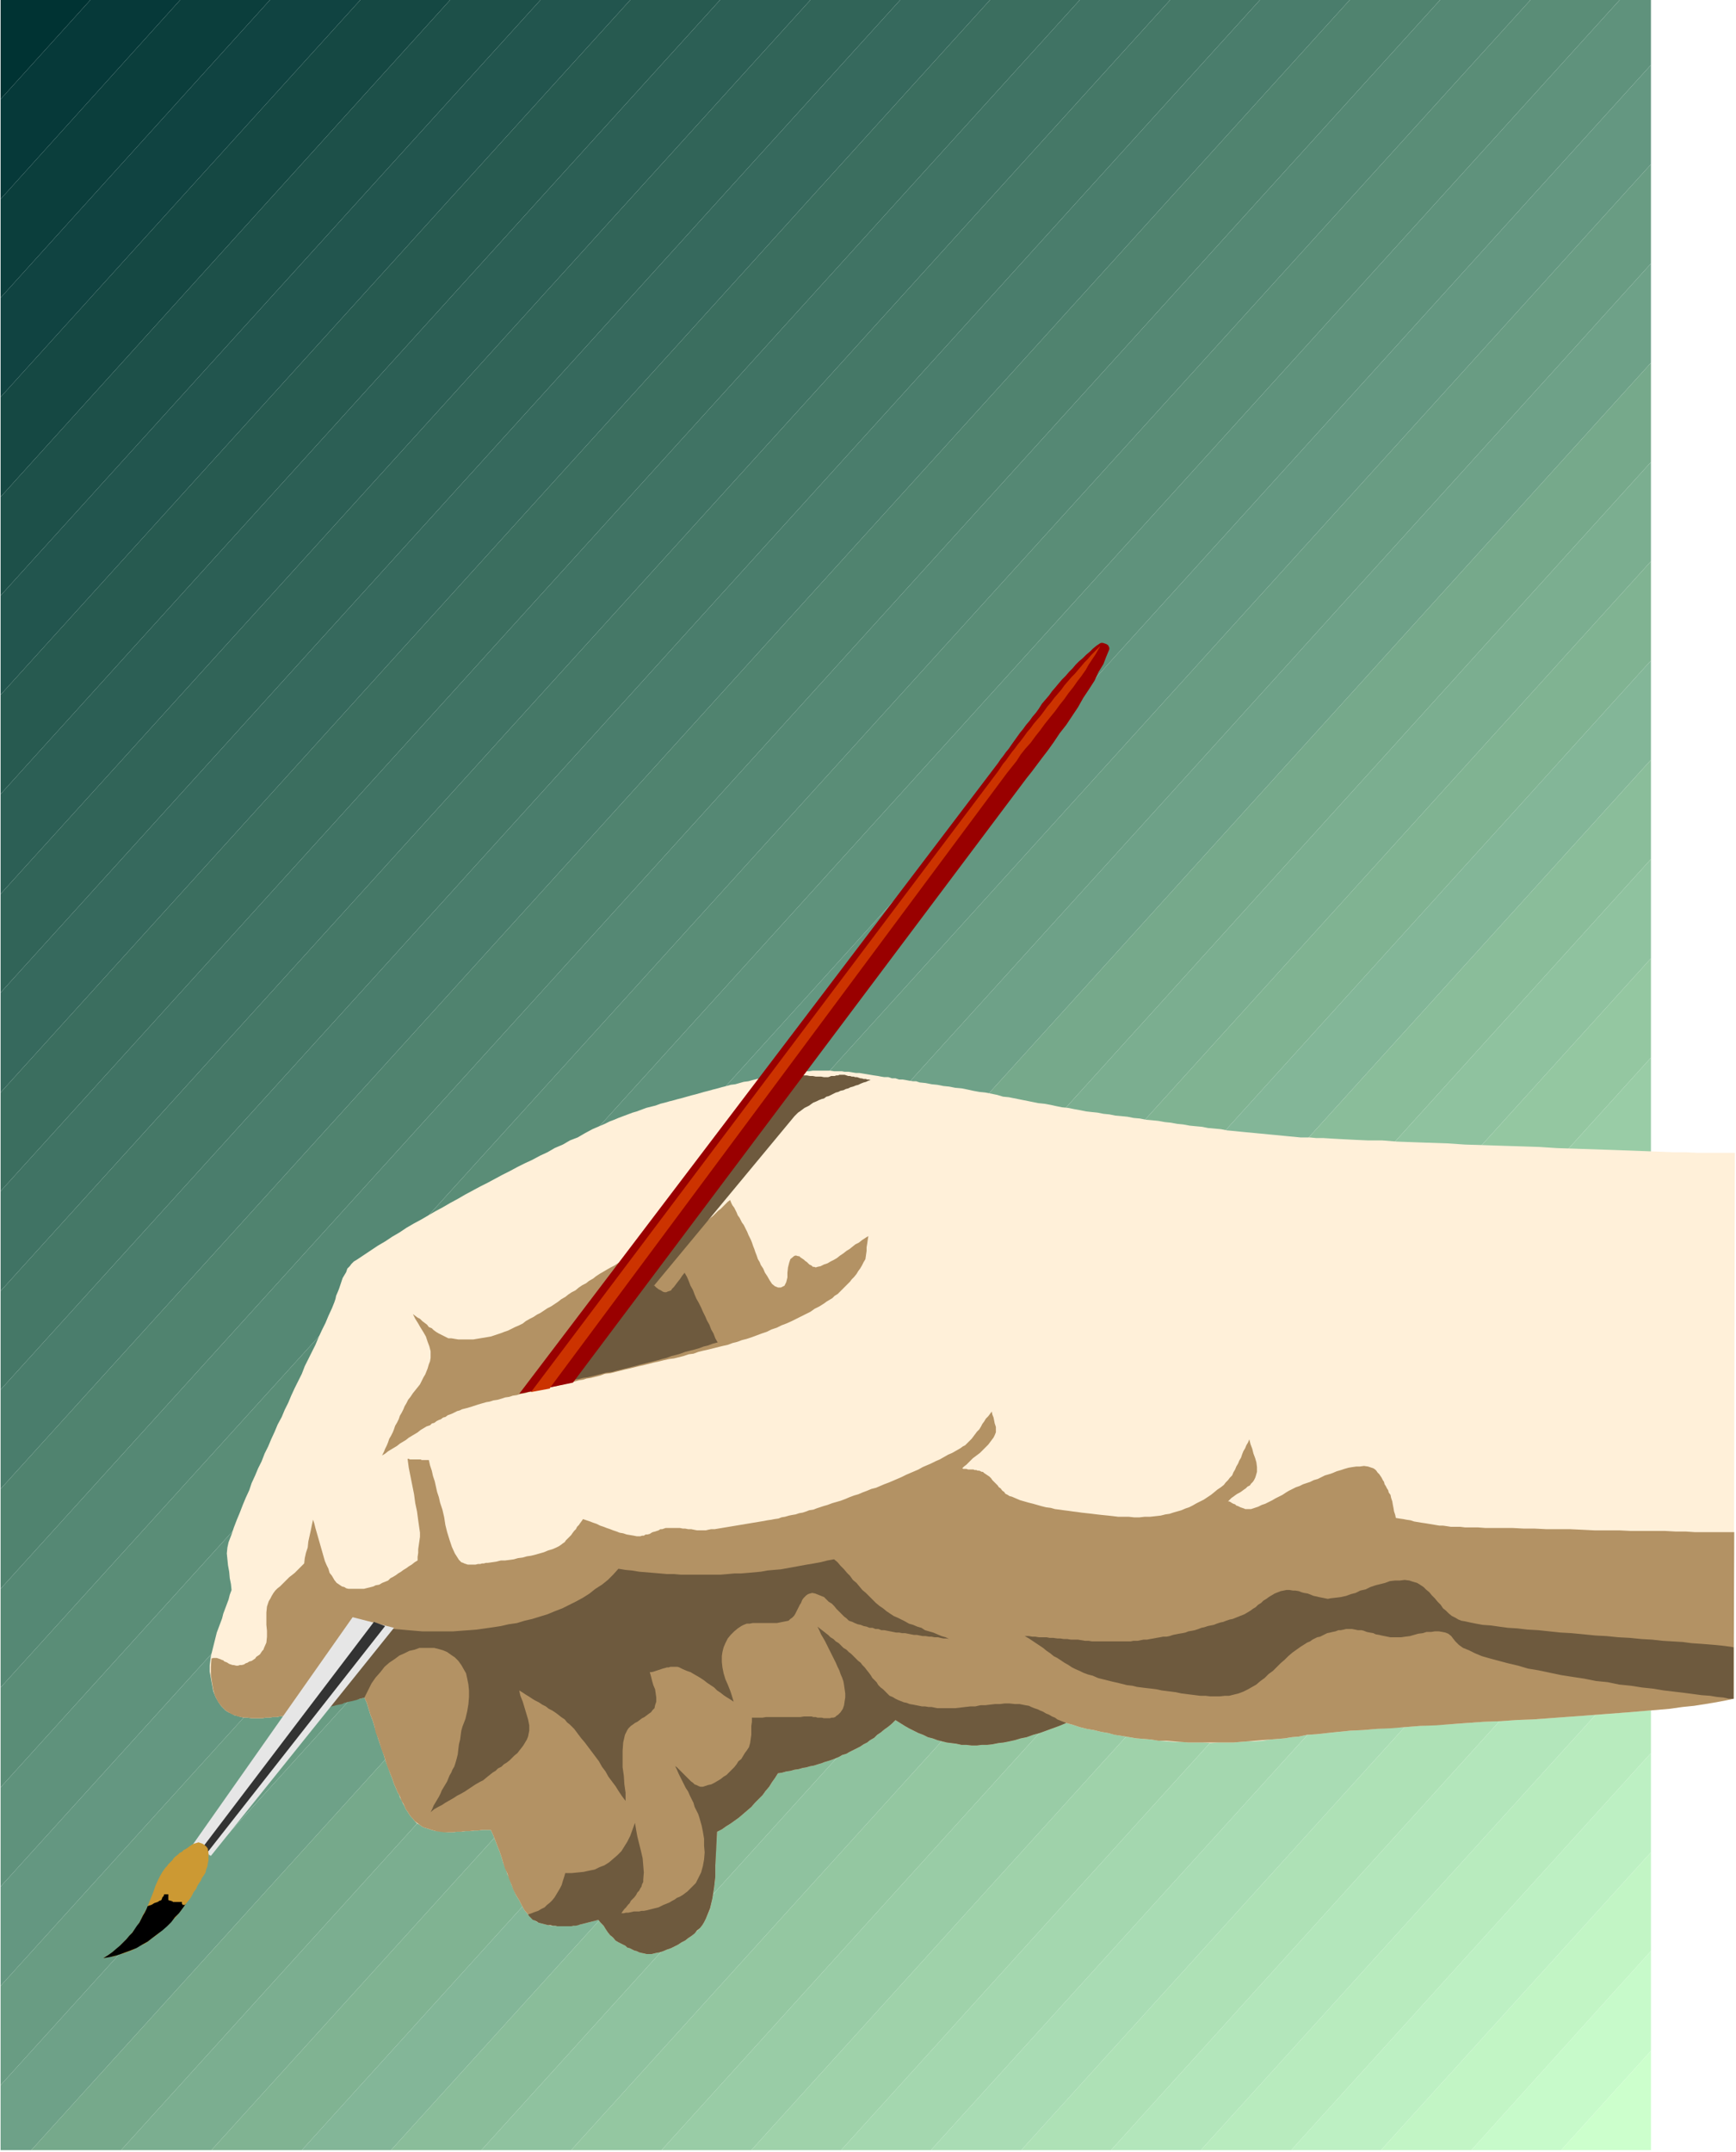
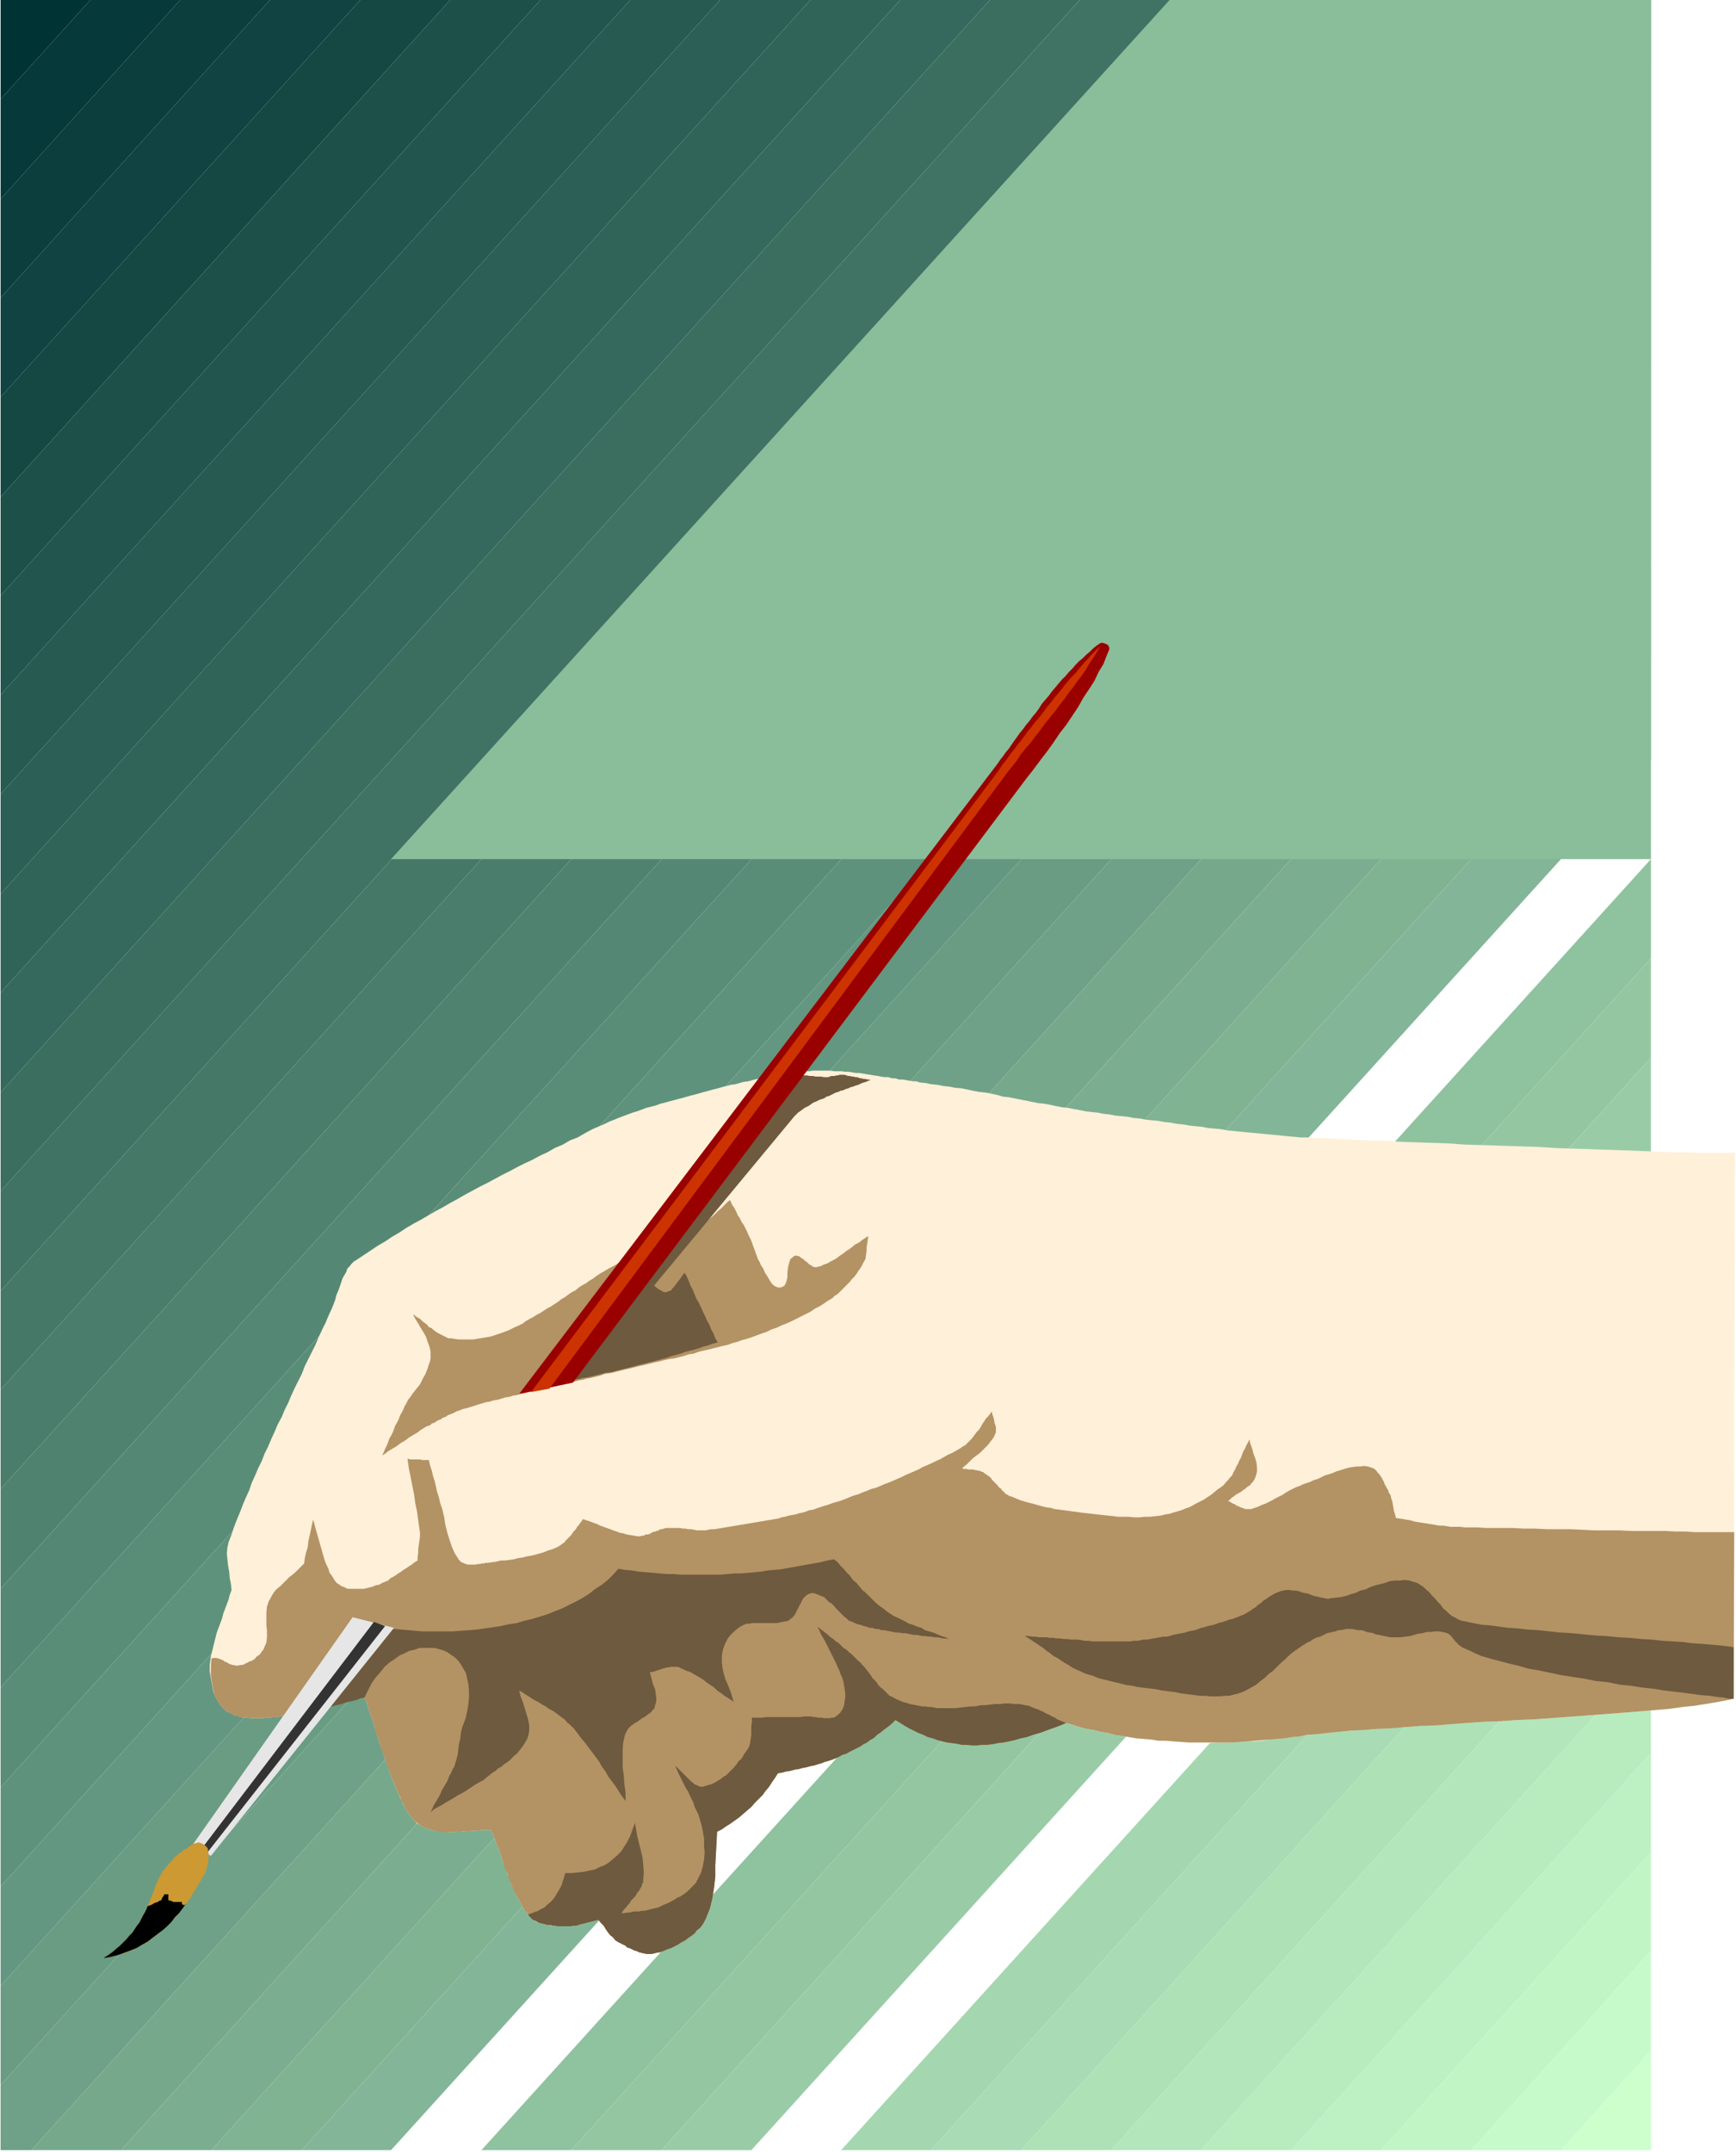
<svg xmlns="http://www.w3.org/2000/svg" fill-rule="evenodd" height="588.515" preserveAspectRatio="none" stroke-linecap="round" viewBox="0 0 2939 3642" width="474.931">
  <style>.pen1{stroke:none}.brush42{fill:#b39264}.brush43{fill:#6e5a3e}</style>
  <path class="pen1" style="fill:#033" d="M153 0H1v168L153 0z" />
  <path class="pen1" style="fill:#063939" d="M153 0h152L1 337V168L153 0z" />
  <path class="pen1" style="fill:#0b3e3c" d="M305 0h152L1 504V337L305 0z" />
  <path class="pen1" style="fill:#104341" d="M457 0h153L1 672V504L457 0z" />
  <path class="pen1" style="fill:#154843" d="M610 0h152L1 841V672L610 0z" />
  <path class="pen1" style="fill:#1d5049" d="M762 0h153L1 1008V841L762 0z" />
  <path class="pen1" style="fill:#22554e" d="M915 0h152L1 1176v-168L915 0z" />
  <path class="pen1" style="fill:#275a50" d="M1066 0h153L1 1344v-168L1067 0h-1z" />
  <path class="pen1" style="fill:#2c5f55" d="M1219 0h153L1 1513v-169L1219 0z" />
  <path class="pen1" style="fill:#316458" d="M1372 0h152L1 1680v-167L1372 0z" />
  <path class="pen1" style="fill:#36695d" d="M1524 0h152L1 1849v-169L1524 0z" />
  <path class="pen1" style="fill:#3b6e5f" d="M1676 0h152L1 2016v-167L1676 0z" />
  <path class="pen1" style="fill:#407364" d="M1828 0h153L1 2185v-169L1828 0z" />
  <path class="pen1" style="fill:#457867" d="M1981 0h152L1 2352v-167L1981 0z" />
  <path class="pen1" style="fill:#4a7d6c" d="M2133 0h152L1 2520v-168L2133 0z" />
  <path class="pen1" style="fill:#50836f" d="M2285 0h153L1 2689v-169L2285 0z" />
  <path class="pen1" style="fill:#558874" d="M2438 0h153L1 2856v-167L2438 0z" />
  <path class="pen1" style="fill:#5a8d77" d="M2590 0h152L1 3025v-169L2591 0h-1z" />
  <path class="pen1" style="fill:#5f927c" d="M2742 0h53v110L1 3193v-168L2742 0z" />
  <path class="pen1" style="fill:#649781" d="M2795 110v168L1 3361v-168L2795 110z" />
  <path class="pen1" style="fill:#699c83" d="M2795 278v168L1 3529v-168L2795 278z" />
  <path class="pen1" style="fill:#6ea188" d="M2795 446v168L53 3639H1v-110L2795 446z" />
  <path class="pen1" style="fill:#76a98b" d="M2795 614v168L205 3639H53L2795 614z" />
  <path class="pen1" style="fill:#7bae90" d="M2795 782v168L358 3639H205L2795 782z" />
  <path class="pen1" style="fill:#80b392" d="M2795 950v168L511 3639H358L2795 950z" />
  <path class="pen1" style="fill:#83b698" d="M2795 1118v168L662 3639H511l2284-2521z" />
-   <path class="pen1" style="fill:#8abd9a" d="M2795 1286v168L815 3639H662l2133-2353z" />
+   <path class="pen1" style="fill:#8abd9a" d="M2795 1286v168H662l2133-2353z" />
  <path class="pen1" style="fill:#8fc29f" d="M2795 1454v168L967 3639H815l1980-2185z" />
  <path class="pen1" style="fill:#94c7a1" d="M2795 1622v168L1120 3639H967l1828-2017z" />
  <path class="pen1" style="fill:#99cca6" d="M2795 1790v169L1272 3639h-152l1675-1849z" />
-   <path class="pen1" style="fill:#9fd2aa" d="M2795 1958v168L1424 3639h-152l1523-1680v-1z" />
  <path class="pen1" style="fill:#a4d7af" d="M2795 2126v169L1576 3639h-152l1371-1513z" />
  <path class="pen1" style="fill:#a9dcb4" d="M2795 2295v168L1729 3639h-153l1219-1344z" />
  <path class="pen1" style="fill:#aee1b6" d="M2795 2463v167l-914 1009h-152l1066-1176z" />
  <path class="pen1" style="fill:#b3e6bb" d="M2795 2630v169l-762 840h-152l914-1009z" />
  <path class="pen1" style="fill:#b8ebbe" d="M2795 2798v169l-609 672h-153l762-840v-1z" />
  <path class="pen1" style="fill:#bdf0c3" d="M2795 2967v168l-457 504h-152l609-672z" />
  <path class="pen1" style="fill:#c2f5c5" d="M2795 3134v168l-304 337h-153l457-504v-1z" />
  <path class="pen1" style="fill:#c7faca" d="M2795 3302v169l-152 168h-152l304-337z" />
  <path class="pen1" style="fill:#cfc" d="M2795 3471v168h-152l152-168z" />
  <path class="pen1" style="fill:#fff0d9" d="m2935 2875-14 3-16 3-18 3-19 2-20 3-22 3-22 2-24 2-25 2-25 2-26 2-27 2-27 2-27 2-28 2-28 1-28 2-27 1-28 2-27 2-27 1-26 2-25 2-25 1-24 2-22 2-22 1-20 2-19 2-18 2-16 1-14 3-12 1-12 2-12 1-13 1-12 2-13 1h-12l-13 1-12 1h-25l-13 1-13-1h-25l-12-1h-13l-12-1-13-1-13-2-12-1-13-1-12-2-12-2-12-2-12-3-12-2-12-3-12-2-12-3-12-4-11-3-12 5-11 4-11 4-11 4-11 3-11 4-10 2-10 3-9 2-10 2-9 1-10 2-9 1h-9l-8 1h-9l-9-1h-8l-9-2-8-1-8-1-8-2-8-2-8-3-8-2-8-4-8-3-8-4-8-4-7-4-8-5-8-5-6 6-6 5-7 5-6 5-6 4-5 5-7 4-5 4-6 3-6 4-6 3-6 3-6 3-5 3-7 2-5 3-7 3-5 2-6 2-7 2-5 2-7 2-6 2-6 1-7 2-6 1-7 2-7 1-7 2-7 1-7 2-7 1-5 8-5 7-5 8-6 7-5 7-7 7-6 6-6 7-7 6-7 6-7 6-7 5-7 5-8 5-7 5-8 4-1 19-2 19v38l-2 19-3 18-4 18-7 16-3 6-3 5-4 5-4 4-5 4-5 5-6 4-5 4-6 3-6 4-6 3-6 3-6 2-7 3-6 2-6 1-4 1-4 1h-8l-4-1-5-1-4-1-4-2-4-1-4-2-4-2-4-1-3-3-4-2-4-2-4-2-5-3-4-5-5-4-4-5-4-6-3-5-5-5-4-5-3 1-4 1-4 1-4 1-4 1-4 1-4 1-4 1h-4l-3 1-4 1h-4l-4 1h-19l-4-1h-8l-4-1-4-1-4-1-4-1-4-1-4-2-3-2-3-2-3-2-3-3-2-3-6-7-5-9-4-8-5-8-4-9-4-9-3-10-4-8-3-10-4-9-3-10-3-9-4-10-3-8-4-10-4-9h-14l-8 1h-6l-8 1h-7l-7 1h-8l-7 1h-7l-7-1-7-1h-7l-7-2-6-2-7-2-4-2-4-3-4-2-4-4-3-4-3-3-3-4-3-5-3-4-2-5-3-5-2-5-3-5-1-4-3-5-2-5-4-9-3-9-4-10-3-9-4-10-3-10-3-9-4-11-3-9-3-10-3-10-3-10-4-10-3-10-3-10-4-9-8 2-10 2-8 2-9 2-9 3-9 2-9 2-9 3-9 2-9 2-9 2-9 2-10 2-9 1-9 2-9 1-5 1h-6l-6 1h-6l-6 1h-18l-7-1h-5l-6-1-6-2-5-1-5-3-5-2-5-3-7-7-5-7-5-9-4-10-2-11-2-11-2-11v-10l1-8 1-8 2-8 2-8 2-8 2-8 2-8 3-8 3-8 3-8 2-8 3-8 3-8 3-8 2-8 3-8-1-10-2-10-1-11-2-11-1-10-1-10 1-10 2-9 5-13 4-12 5-13 5-12 5-13 5-12 6-13 4-12 6-13 5-12 6-12 5-13 6-12 5-12 6-13 5-12 7-13 5-12 6-12 5-12 6-13 6-12 6-12 5-13 6-12 6-12 6-12 5-12 6-13 6-12 5-12 6-13 2-5 2-5 2-6 1-5 3-7 2-5 2-6 2-6 2-6 3-5 3-5 2-6 4-4 3-4 4-4 5-3 12-8 12-8 12-8 12-7 12-8 12-7 12-8 12-7 13-7 12-7 12-7 13-7 12-7 13-7 12-7 13-7 13-7 12-6 13-7 13-7 12-6 13-7 12-6 13-6 13-7 13-6 12-7 14-6 12-7 13-5 12-7 13-7 7-3 7-3 7-3 8-4 8-3 7-3 8-3 8-3 8-3 7-2 8-3 8-3 8-2 8-2 8-3 8-2 7-2 8-2 7-2 8-2 7-2 7-2 8-2 7-2 7-2 8-2 7-2 8-2 7-2 8-2 7-2 8-1 7-2 7-2 8-1 7-2 8-2 7-1 8-2 7-1 8-1 7-2 8-1 7-1 8-1 7-1 8-1 7-1h6l6-1h30l6 1h13l5 1h7l6 1 6 1h6l6 1 6 1 6 1 6 1 7 1 5 1 6 1h7l6 2h6l6 2h6l6 1 5 1 7 1h5l6 2 10 1 10 2 10 1 10 2 10 1 10 2 11 1 10 2 9 2 11 2 10 1 10 2 10 2 10 3 10 1 10 2 10 2 10 2 10 2 10 2 10 1 11 2 9 2 10 2 10 1 10 2 11 2 10 2 9 1 10 1 10 2 10 1 10 2 11 1 10 1 10 2 11 1 10 2 11 1 10 1 11 2 10 1 11 2 10 1 11 2 10 1 11 1 10 2 11 1 11 1 10 2 11 1 10 1 10 1 11 1 10 1 11 1 10 1 11 1 10 1 10 1 11 1 10 1h16l10 1h12l16 1 18 1 20 1 22 1h24l25 2 27 1 29 1 29 1 30 2 31 1 31 1 32 1 31 1 31 2 31 1 30 1 30 1 28 1 27 1 26 1 24 1h22l20 1h63l-2 924z" />
  <path class="pen1 brush42" d="m2936 2593-1 282-14 3-16 3-18 3-19 3-20 2-21 3-23 2-24 2-24 2-26 2-26 2-26 2-28 2-27 2-28 2-27 1-28 2-28 1-28 2-27 2-26 2-27 1-25 2-25 2-23 1-23 2-22 1-20 2-19 2-18 2-16 1-14 3-12 1-12 2-12 1-13 1-13 1-12 1-12 1-13 1-12 1h-76l-13-1-13-1-12-1h-13l-12-2-12-1-13-1-12-2-12-2-13-2-11-3-12-2-12-3-12-2-12-3-12-4-11-3-12 5-11 4-11 4-11 4-11 3-11 4-10 2-10 3-9 2-10 2-9 1-10 2-9 1h-9l-8 1h-9l-9-1h-8l-9-2-8-1-8-1-8-2-8-2-8-3-8-2-8-4-8-3-8-4-8-4-7-4-8-5-8-5-6 6-6 5-7 5-6 5-6 4-5 5-7 4-5 4-6 3-6 4-6 3-6 3-6 3-5 3-7 2-5 3-7 3-5 2-6 2-7 2-5 2-7 2-6 2-6 1-7 2-6 1-7 2-7 1-7 2-7 1-7 2-7 1-5 8-5 7-5 8-6 7-5 7-7 7-6 6-6 7-7 6-7 6-7 6-7 5-7 5-8 5-7 5-8 4-1 19-1 19-1 19v19l-2 18-3 19-4 17-7 17-3 6-3 5-4 5-5 4-4 5-5 4-6 4-5 4-6 3-6 4-6 3-6 3-6 2-7 3-6 2-6 1-4 1-4 1h-8l-4-1-5-1-4-1-4-2-4-1-4-2-4-2-4-1-3-3-4-2-4-2-4-2-5-3-4-5-5-4-4-5-4-6-3-5-5-5-4-5-3 1-4 1-4 1-4 1-4 1-4 1-4 1-4 1-3 1-4 1h-4l-4 1h-23l-4-1h-4l-4-1h-4l-4-1-4-1-4-1-4-1-3-2-4-2-3-1-3-3-3-3-2-3-6-7-5-9-4-8-5-8-5-10-3-8-4-10-3-9-4-9-3-9-3-10-3-9-4-10-3-8-4-10-4-9h-14l-8 1h-6l-8 1h-7l-7 1h-7l-8 1h-14l-7-1-7-1-7-2-6-2-7-2-4-2-4-3-4-3-4-3-3-4-3-3-3-4-3-5-3-4-2-5-2-4-3-5-2-5-2-5-3-5-2-5-4-9-3-9-4-10-4-10-3-9-3-10-4-10-3-10-3-9-4-10-2-10-3-10-4-10-3-10-3-10-4-9-8 2-10 2-8 2-9 3-9 2-9 2-9 3-9 2-9 2-9 2-9 3-9 1-9 2-9 2-10 1-9 1-5 1h-6l-6 1h-6l-6 1h-18l-7-1h-5l-6-1-5-1-6-2-5-2-5-3-5-3-7-7-6-8-5-10-3-10-2-12-2-13v-14l1-14 3-1h6l3 1 3 1 2 1 3 1 2 2 3 1 2 1 3 2 3 1 3 1h2l4 1h3l3-1h3l4-1 3-2 3-1 3-2 4-1 3-2 3-2 2-3 3-2 3-2 2-3 2-3 2-2 1-3 4-9 1-10v-10l-1-10v-21l1-10 3-9 3-5 2-4 3-5 3-4 4-4 4-3 4-4 4-4 4-4 4-4 4-3 5-4 4-4 4-4 4-4 4-4 1-9 2-9 3-9 1-10 2-9 2-9 2-10 2-9 2 6 2 8 2 7 2 7 2 7 2 7 2 7 2 7 2 7 2 7 3 7 3 6 2 7 4 5 4 7 4 5 3 2 3 2 3 2 4 1 3 2 4 1h26l4-1 4-1 4-1 4-1 4-2 6-1 5-3 5-2 5-2 4-4 4-2 5-3 4-3 5-3 4-3 5-3 4-3 5-3 5-4 5-3v-6l1-7v-6l1-7 1-7 1-7v-7l-1-7-2-14-2-15-3-14-2-15-3-15-3-15-3-15-2-15h2l2 1h18l2 1h12l2 9 3 9 2 9 3 9 2 9 2 9 3 9 2 9 4 12 3 13 2 13 3 12 4 13 4 12 5 11 7 11 2 2 2 2 3 1 2 1 3 1 3 1h13l4-1h4l3-1h3l4-1h3l7-1 7-1 8-2h7l8-1 7-1 7-2 8-1 7-2 7-1 8-2 7-2 7-2 7-3 7-2 7-3 4-2 3-2 4-3 3-2 2-3 3-3 3-3 3-3 2-3 3-4 3-3 2-4 3-3 2-3 3-4 2-3 6 2 6 2 5 2 6 2 6 3 6 2 5 2 6 2 5 2 6 2 5 2 6 1 6 2 6 1 6 1 5 1h6l3-1h3l3-2h3l4-1 3-2 2-1 4-1 3-1 3-1 3-2h3l3-1 3-1h24l5 1h4l5 1h5l5 1 5 1h15l4-1 5-1h6l6-1 6-1 6-1 6-1 6-1 6-1 6-1 6-1 6-1 6-1 6-1 6-1 6-1 6-1 5-1 7-1 5-1 7-1 5-2 6-1 7-2 5-1 6-1 6-2 6-1 6-2 5-2 7-1 5-2 6-2 6-2 7-2 8-3 7-2 7-2 8-3 7-3 8-3 7-2 7-3 8-3 7-3 8-2 7-3 7-3 8-3 7-3 7-3 7-3 8-4 7-3 7-3 7-3 7-4 7-3 7-3 8-4 7-3 7-4 7-4 7-3 7-4 7-4 4-3 4-2 4-4 3-3 4-4 3-4 3-4 3-4 4-4 3-5 2-4 3-4 3-5 4-4 3-4 3-4 1 5 2 5 1 5 1 5 2 6v9l-2 5-2 4-3 4-3 4-3 4-3 3-4 4-3 3-4 4-4 3-4 3-4 3-4 4-3 3-4 4-4 3-3 3 2 1h5l3 1h9l2 1h3l2 1h3l2 1 2 1h2l2 2 3 2 3 2 3 2 3 3 2 3 3 3 3 3 3 3 2 3 3 2 3 4 3 2 2 3 4 2 3 2 4 1 7 3 7 3 7 2 7 2 8 2 7 2 7 2 8 2 8 1 7 2 8 1 7 1 8 1 7 1 8 1 7 1 9 1 9 1 8 1 9 1 10 1 9 1 8 1h18l9 1h9l9-1h9l9-1 9-1 8-2 7-1 6-2 7-2 7-2 7-3 6-2 6-3 7-4 6-3 6-3 6-4 6-4 5-4 6-5 6-4 5-4 3-4 4-4 3-4 4-4 2-5 3-5 2-5 3-5 2-5 3-5 2-6 2-5 3-5 2-5 3-5 2-5 2 8 3 8 2 8 3 8 2 7 1 8v8l-2 7-1 3-2 4-2 3-3 3-2 3-4 2-3 3-3 2-4 3-3 2-4 2-3 2-4 3-3 2-3 3-3 3h2l2 1 3 2 2 1 3 1 2 2 3 1 2 1 2 1 3 1 3 1 2 1h10l6-2 6-2 6-3 6-2 6-3 6-3 5-3 6-3 6-3 6-4 5-3 6-3 6-3 6-2 6-3 6-2 6-2 6-3 7-2 6-3 6-3 7-2 6-2 7-3 7-2 6-2 7-2 6-1 7-1h6l7-1 7 1 3 1 3 1 3 1 3 2 2 2 2 3 3 3 2 3 2 3 2 4 2 3 1 4 2 3 2 4 2 3 1 4 3 4 1 5 2 6 1 6 1 5 1 6 2 6 1 5 6 1 7 1 5 1 7 1 6 2 6 1 6 1 7 1 6 1 6 1 6 1 6 1h6l7 1 6 1h16l8 1h22l13 1h46l19 1h18l20 1h40l21 1 20 1h42l20 1h58l18 1h17l15 1h67z" />
  <path class="pen1 brush43" d="m1805 2916-5-2-5-2-5-2-4-3-5-2-5-3-5-2-5-3-5-2-4-2-6-2-5-2-4-2-6-1-5-1-5-1h-8l-9-1h-8l-8 1h-8l-9 1-8 1h-8l-9 2h-8l-9 1-8 1-9 1h-30l-5-1-5-1h-5l-6-1h-5l-5-1-5-1-5-1-6-1-5-2-5-1-5-2-5-2-4-2-5-3-5-2-4-4-3-3-4-4-4-3-4-4-3-5-3-3-4-4-3-5-3-4-4-5-3-4-4-4-3-4-4-3-4-4-4-4-4-4-4-3-4-4-5-3-4-4-4-4-5-3-4-4-5-3-4-4-4-3-5-4-4-3-5-4 3 6 3 7 3 5 4 7 3 6 3 6 3 6 3 6 3 6 3 6 3 7 3 6 2 6 3 7 2 6 1 6 1 7 1 7v7l-1 6-1 7-2 6-4 6-4 4-3 2-2 2-3 1h-3l-3 1h-10l-4-1h-7l-3-1h-4l-3-1h-13l-6 1h-58l-6 1h-18v7l-1 7v15l-1 7-1 7-2 7-4 6-3 4-3 5-3 5-5 4-3 5-4 5-4 4-5 5-4 4-5 3-5 4-5 3-5 3-6 3-5 1-6 2-3 1h-4l-3-1-4-2-3-1-3-3-3-2-3-3-3-3-3-3-3-3-3-3-3-3-3-3-3-3-3-2 3 6 3 7 3 6 3 6 3 6 3 6 4 6 3 7 3 6 3 6 2 7 3 6 3 6 2 6 2 7 2 7 2 10 2 12v12l1 11-1 12-2 11-3 11-5 10-2 4-2 4-4 4-3 3-4 4-3 3-4 3-4 3-5 3-5 2-4 3-4 2-5 3-5 2-5 2-4 2-4 2-4 1-4 1-4 1-4 1-4 1-5 1h-4l-4 1h-9l-4 1-5 1h-4l-4 1h-4l2-3 3-4 3-3 3-4 3-3 2-4 3-3 3-3 3-4 2-4 3-3 2-4 2-3 1-4 2-4v-4l1-12-1-12-1-12-3-13-3-12-3-12-2-11-2-12-4 11-4 11-5 10-5 8-5 8-7 7-7 6-7 6-8 5-8 3-8 4-10 2-9 2-10 1-10 1h-11l-2 7-2 6-2 7-3 6-3 5-3 5-3 5-4 5-4 4-5 4-4 4-6 3-5 3-6 2-5 2-6 2 2 3 3 3 3 3 3 1 4 2 3 2 4 1 4 1 4 1 4 1h4l4 1h4l4 1h23l4-1h4l4-1 3-1 4-1 4-1 4-1 4-1 4-1 4-1 4-1 3-1 4 5 5 5 3 5 4 6 4 5 5 4 4 5 5 3 4 2 4 2 4 2 3 3 4 1 4 2 4 2 4 1 4 2 4 1 5 1 4 1h8l4-1 4-1 6-1 6-2 7-3 6-2 6-3 6-3 6-4 6-3 5-4 6-4 5-4 4-5 5-4 4-5 3-5 3-6 7-17 4-17 3-19 2-18v-19l1-19 1-19 1-19 8-4 7-5 8-5 7-5 7-5 7-6 7-6 7-6 6-7 6-6 7-7 5-7 6-7 5-8 5-7 5-8 7-1 7-2 7-1 7-2 7-1 7-2 6-1 7-2 6-1 6-2 7-2 5-2 7-2 6-2 5-2 7-3 5-3 7-2 5-3 6-3 6-3 6-3 6-4 6-3 5-4 7-4 5-5 6-4 6-5 7-5 6-5 6-6 8 5 8 5 7 4 8 4 8 4 8 3 8 4 8 2 8 3 8 2 8 2 8 1 8 1 9 2h8l9 1h9l8-1h9l9-1 10-2 9-1 10-2 9-2 10-3 10-2 11-4 11-3 11-4 11-4 11-4 12-5z" />
  <path class="pen1 brush42" d="m647 2463 3-6 2-5 3-6 2-5 2-6 3-5 3-6 2-5 2-6 3-5 3-6 2-6 3-5 3-6 2-5 3-5 3-6 4-5 4-6 4-5 4-5 4-5 3-6 3-6 3-5 2-5 2-5 2-7 2-5 1-6v-11l-2-8-3-8-3-9-4-7-5-8-4-7-5-8-4-8 4 3 4 3 4 2 4 4 4 3 4 3 3 4 5 2 3 3 4 3 5 3 4 2 4 2 4 2 4 2h5l6 1 6 1h25l6-1 6-1 6-1 6-1 6-1 6-2 6-2 6-2 5-2 6-2 6-3 6-3 7-3 6-3 5-4 7-4 6-3 6-4 6-3 6-4 6-4 6-3 6-4 6-4 5-4 7-4 5-4 6-4 6-3 6-5 6-4 6-3 5-4 7-4 5-4 6-4 7-4 5-3 7-4 6-3 6-4 6-3 8-4 8-4 8-4 8-4 9-3 8-4 8-3 9-4 8-3 8-4 9-3 8-4 8-4 8-3 8-4 8-5 3-2 4-2 3-3 4-2 3-2 3-3 4-3 3-3 3-3 3-3 4-3 3-3 3-3 3-3 3-3 4-3 2 5 2 4 3 4 2 4 2 4 2 5 3 4 2 4 2 4 3 4 2 4 2 4 2 4 2 5 2 4 2 4 2 5 2 6 2 5 2 6 2 5 2 6 3 5 2 5 4 6 3 7 4 6 4 7 4 6 5 4 5 2h5l6-3 3-6 2-8v-8l1-9 2-8 2-6 6-5 2-1h2l3 1h2l2 2 3 2 3 2 2 2 3 2 2 2 2 2 4 2 2 2h2l3 1 3-1 5-1 6-3 6-2 5-3 6-3 5-3 5-4 6-4 5-4 5-3 5-4 5-4 6-3 5-4 6-4 5-3-1 6-1 7-1 6v6l-1 7-1 7-3 5-3 6-3 5-3 4-3 5-4 5-4 4-3 4-4 4-5 5-4 4-4 4-4 4-5 3-4 4-5 3-5 3-4 3-8 5-8 4-7 5-8 4-8 4-8 4-8 4-9 4-8 3-8 4-9 3-8 4-9 3-8 3-8 3-9 3-8 2-8 3-8 2-8 3-9 2-8 2-8 2-8 2-9 2-8 2-8 3-8 1-9 3-8 2-8 2-8 1-9 2-8 2-9 2-8 2-8 2-9 2-8 2-8 2-9 2-8 2-8 2-8 2-9 1-8 3-8 2-8 2-7 1-6 2-7 1-7 2-6 1-7 2-6 2-7 1-6 2-7 1-6 2-7 1-7 2-6 1-7 2-6 1-7 2-7 1-6 2-7 1-6 2-7 1-6 2-7 2-7 1-6 2-6 1-7 2-7 2-6 2-6 2-7 2-4 1-4 1-4 2-4 1-4 2-4 2-5 2-3 1-4 3-4 1-4 3-3 1-4 2-4 3-4 1-3 3-6 2-5 3-5 3-5 4-5 3-5 3-5 3-5 4-5 3-5 3-5 4-5 3-5 3-5 3-5 4-5 3z" />
  <path class="pen1 brush43" d="m1607 2774-6-3-7-2-7-3-7-3-7-2-7-2-6-4-7-2-7-3-7-2-7-4-6-3-6-3-7-3-6-4-6-4-6-5-6-4-6-5-6-6-5-5-6-6-6-5-5-6-5-6-6-5-5-7-5-5-5-6-6-6-5-6-6-5-11 2-12 3-11 2-12 2-11 2-11 2-11 2-11 2-12 1-11 1-11 2-11 1-11 1-12 1h-11l-11 1-12 1h-68l-11-1h-12l-11-1-12-1-12-1-12-1-12-2-11-1-12-2-9 10-9 9-10 8-11 7-10 8-11 7-11 6-12 6-12 6-13 5-12 5-13 4-13 4-13 3-13 4-14 2-13 3-13 2-14 2-14 2-13 1-14 1-13 1h-52l-12-1-12-1-11-1-12-1-11-2-3 4-3 3-4 4-5 4-5 5-5 6-7 6-7 7-7 9-7 8-9 11-8 11-9 13-9 14-10 15-10 17 4-1 5-1 3-2 5-1 3-1 5-1 5-1 4-2 4-1 4-1 5-1 4-1 4-1 5-2 4-1 4-1 6-12 6-12 7-10 8-9 7-9 8-7 9-6 8-6 9-4 8-4 9-2 8-3h25l8 2 7 2 7 3 7 5 6 4 6 6 5 7 4 7 4 7 2 9 2 10 1 10v11l-1 12-2 12-3 13-5 13-2 7-1 7-1 8-2 8-1 8-1 9-2 8-2 7-2 6-3 5-2 5-3 5-2 5-2 5-3 5-3 5-3 5-2 5-3 6-3 5-3 5-3 5-2 5-3 6 6-5 7-4 6-3 6-4 7-4 7-4 6-4 6-3 7-4 6-4 6-4 6-4 7-4 6-3 6-5 5-4 5-4 5-3 4-4 6-3 4-4 5-3 5-4 4-4 4-4 5-4 3-4 4-5 3-4 3-5 3-5 2-5 2-10v-9l-2-10-3-10-3-10-3-10-4-10-2-9 5 3 6 4 5 3 6 4 5 3 6 3 6 4 6 3 5 4 6 3 6 4 4 3 5 4 6 4 4 5 5 4 7 7 6 8 6 8 6 7 6 8 6 8 6 8 6 8 5 9 6 8 5 9 6 8 6 8 5 8 6 9 6 8v-14l-2-14-1-15-2-14v-28l1-14 3-13 2-4 2-4 2-3 4-4 3-2 4-3 4-2 4-3 4-3 4-2 4-3 4-3 3-2 3-4 3-3 1-5 2-6v-7l-1-7-1-7-3-7-2-7-2-8-2-7h3l4-1 3-1 3-1 3-1 3-1 3-1 4-1 3-1h3l3-1h12l3 1 6 3 7 3 6 2 5 3 7 4 5 3 6 4 5 4 6 4 6 4 5 5 6 4 5 4 6 4 5 3 6 4-3-10-3-9-4-10-4-9-3-10-2-10-1-9v-10l1-7 2-8 3-7 4-8 5-6 6-6 6-5 6-4 4-2 5-2h5l5-1h41l5-1 5-1 5-1 5-1 3-3 3-2 3-3 2-3 2-4 2-4 2-4 2-4 2-3 2-5 2-3 2-2 3-3 3-2 3-1 4-1 5 1 5 2 5 2 5 2 4 4 4 4 5 3 4 4 4 5 4 4 5 5 4 4 4 3 4 4 6 2 4 2 5 2 5 1 5 2 5 1 5 2h5l5 2h5l5 2h5l5 1 5 1 5 1 5 1h5l5 1h5l5 1 5 1 5 1h5l5 1 5 1h5l6 1h4l5 1h6l4 1 5 1h5l5 1zm1328 14-5-1-8-1-8-1-10-1-12-1-13-1-15-1-15-2-17-1-17-1-18-2-18-1-20-2-19-1-20-2-19-1-20-2-21-2-18-1-19-2-19-2-18-1-17-2-16-1-15-2-14-2-14-1-11-2-10-2-9-2-6-1-5-2-5-3-6-3-5-4-5-5-5-4-4-6-5-5-5-6-5-5-4-5-6-5-4-4-6-4-5-3-7-2-6-2-8-1-8 1h-8l-9 1-8 3-8 2-8 2-9 3-8 4-9 2-8 4-8 2-8 3-9 2-8 1-9 1-5 1-5-1-5-1-5-1-4-1-5-1-5-2-5-2-6-1-4-1-5-2-6-1h-4l-6-1h-5l-5 1-5 1-5 2-5 2-5 3-5 3-4 3-5 3-4 4-5 3-4 4-5 3-4 3-5 3-5 3-5 2-5 2-5 2-5 2-5 1-6 2-5 2-5 1-6 2-5 2-5 1-5 1-6 2-5 1-5 2-6 2-5 1-6 1-5 2-5 1-6 1-5 1-5 1-6 2-5 1h-6l-5 1-6 1-5 1-6 1-5 1h-6l-5 1-5 1h-7l-5 1h-65l-6-1h-6l-6-1-6-1h-12l-6-1h-6l-6-1h-5l-7-1h-6l-5-1h-13l-6-1h-5l-6-1h-7l7 4 6 4 6 4 6 4 6 4 6 5 6 4 6 5 6 3 6 4 6 4 7 4 6 4 6 3 7 3 6 3 8 3 8 2 9 4 8 2 8 2 8 2 9 2 8 2 8 2 9 1 8 2 8 1 8 1 9 1 8 1 9 2 8 1 8 1 8 1 9 2 8 1 8 1 8 1 8 1h9l8 1h16l9-1h7l8-2 8-2 8-3 8-4 7-4 7-4 7-6 7-5 7-7 7-5 7-7 6-6 7-6 6-6 7-6 7-5 7-5 8-5 3-2 5-2 4-3 4-2 4-2 5-1 4-2 4-2 4-2 5-1 4-1 5-1 5-2h4l5-1 4-1h10l5 1 5 1h6l4 1 5 2 5 1 6 1 4 2 6 1 4 1 5 1 5 1 5 1h18l7-1 8-1 7-2 7-2 8-1 6-2h8l6-1h7l6 1 5 1 5 2 5 4 3 4 4 5 6 6 7 5 10 4 10 5 12 5 14 4 15 4 15 4 17 4 17 5 18 3 19 4 19 4 19 3 20 3 20 4 20 2 19 4 20 2 19 3 19 2 18 3 17 2 17 2 15 2 15 2 14 1 12 2 11 1 9 2h8v-87zm-1828-613 4 4 4 3 4 2 3 2 3 1h3l2-1 3-1 3-1 2-3 3-3 3-4 3-4 4-5 4-6 4-5 4 7 3 7 3 8 4 7 3 8 3 7 4 7 4 8 3 7 4 8 3 7 4 7 3 8 4 7 3 8 4 7-8 2-8 3-8 2-8 3-7 2-8 2-8 2-8 3-7 2-8 2-8 3-8 2-7 2-8 2-8 2-8 2-8 2-7 2-8 2-8 2-8 2-8 2-7 2-9 1-8 2-8 2-8 2-8 2-8 1-8 2-9 1-8 2 124-165 256-347 2-2 3-2h3l4-1h12l5 1h5l5 1h9l5 1h7l3-1 2-1h6l3-1h3l2-1h9l3 1 3 1h3l3 1h3l3 1h3l3 1 3 1h2l3 1h4l2 1h3l3 1-4 1-4 2-4 1-5 2-4 2-4 1-5 2-4 1-4 2-4 1-4 2-5 1-4 2-4 1-4 2-4 2-4 2-4 1-4 3-4 1-5 2-4 2-5 2-3 2-4 3-4 2-4 2-4 3-4 3-3 2-3 3-3 3-238 287v-1z" />
  <path class="pen1" style="fill:#e6e6e6" d="m667 2755-310 386-30-20 270-384 70 18z" />
  <path class="pen1" style="fill:#333" d="m652 2752-300 382-7-10 288-379 19 7z" />
  <path class="pen1" style="fill:#c93" d="m352 3131 1 5v12l-1 5-1 6-2 5-1 5-3 5-3 4-2 5-3 4-3 5-2 5-4 5-3 6-3 5-4 5-4 5-4 5-4 6-4 5-5 6-5 5-5 6-5 4-6 5-5 5-6 5-6 4-6 5-7 5-7 3-7 4-7 4-8 3-8 3-8 2-8 3-9 1-9 2 14-9 13-11 10-10 10-11 8-10 7-11 5-11 6-10 4-10 4-10 4-10 3-9 4-9 4-8 4-7 5-7 3-3 2-3 3-3 4-4 2-3 3-3 4-3 3-3 4-2 3-3 4-2 3-2 4-3 3-2 4-2 4-1 3-1 3 1 3 1 2 1 4 3 2 2 2 3v2z" />
  <path class="pen1" style="fill:#000" d="m314 3223-5 7-6 8-7 7-6 8-7 7-8 7-8 6-8 6-9 7-9 5-10 6-10 4-11 4-11 4-12 3-12 2 8-5 7-5 7-6 6-5 6-6 5-5 5-6 5-5 4-6 4-6 4-5 3-6 3-6 3-5 3-6 2-5 3-1 3-1 2-1 3-2 3-1 3-1 3-2 3-1 1-2 1-3 2-2 1-3h7v10h1l2 1h2l1 1h1l1 1h15v3l1 1v1h4l2-1h-1z" />
  <path class="pen1" style="fill:#900" d="m970 2340 768-1023 8-10 9-12 9-12 10-13 10-14 10-15 11-14 10-15 10-15 9-16 10-15 9-14 7-15 8-13 5-13 5-12v-3l-1-2-1-2-3-2-3-1-3-1h-3l-2 1-6 4-6 5-5 5-6 5-6 6-6 5-6 6-5 6-6 6-6 7-6 6-6 7-5 6-6 7-5 7-6 7-6 7-5 8-5 7-6 7-5 7-6 7-5 7-5 6-5 7-5 7-5 7-4 6-5 6-5 7-4 5-4 6-811 1068 91-19z" />
  <path class="pen1" style="fill:#c30" d="m931 2349 774-1041 8-10 8-10 7-11 8-10 9-10 8-11 8-10 8-11 8-10 9-11 8-11 8-10 7-10 8-10 7-10 7-9 2-3 5-7 5-9 6-9 6-9 4-7 3-5v-1l-5 5-5 5-5 5-5 6-6 6-5 6-6 7-5 6-6 6-6 7-6 7-5 7-6 7-6 7-6 8-6 7-5 7-6 8-6 7-6 7-5 7-6 7-5 7-6 8-5 6-5 7-5 6-5 7-5 7-5 6-4 6-4 6-791 1051 32-6v-1z" />
</svg>